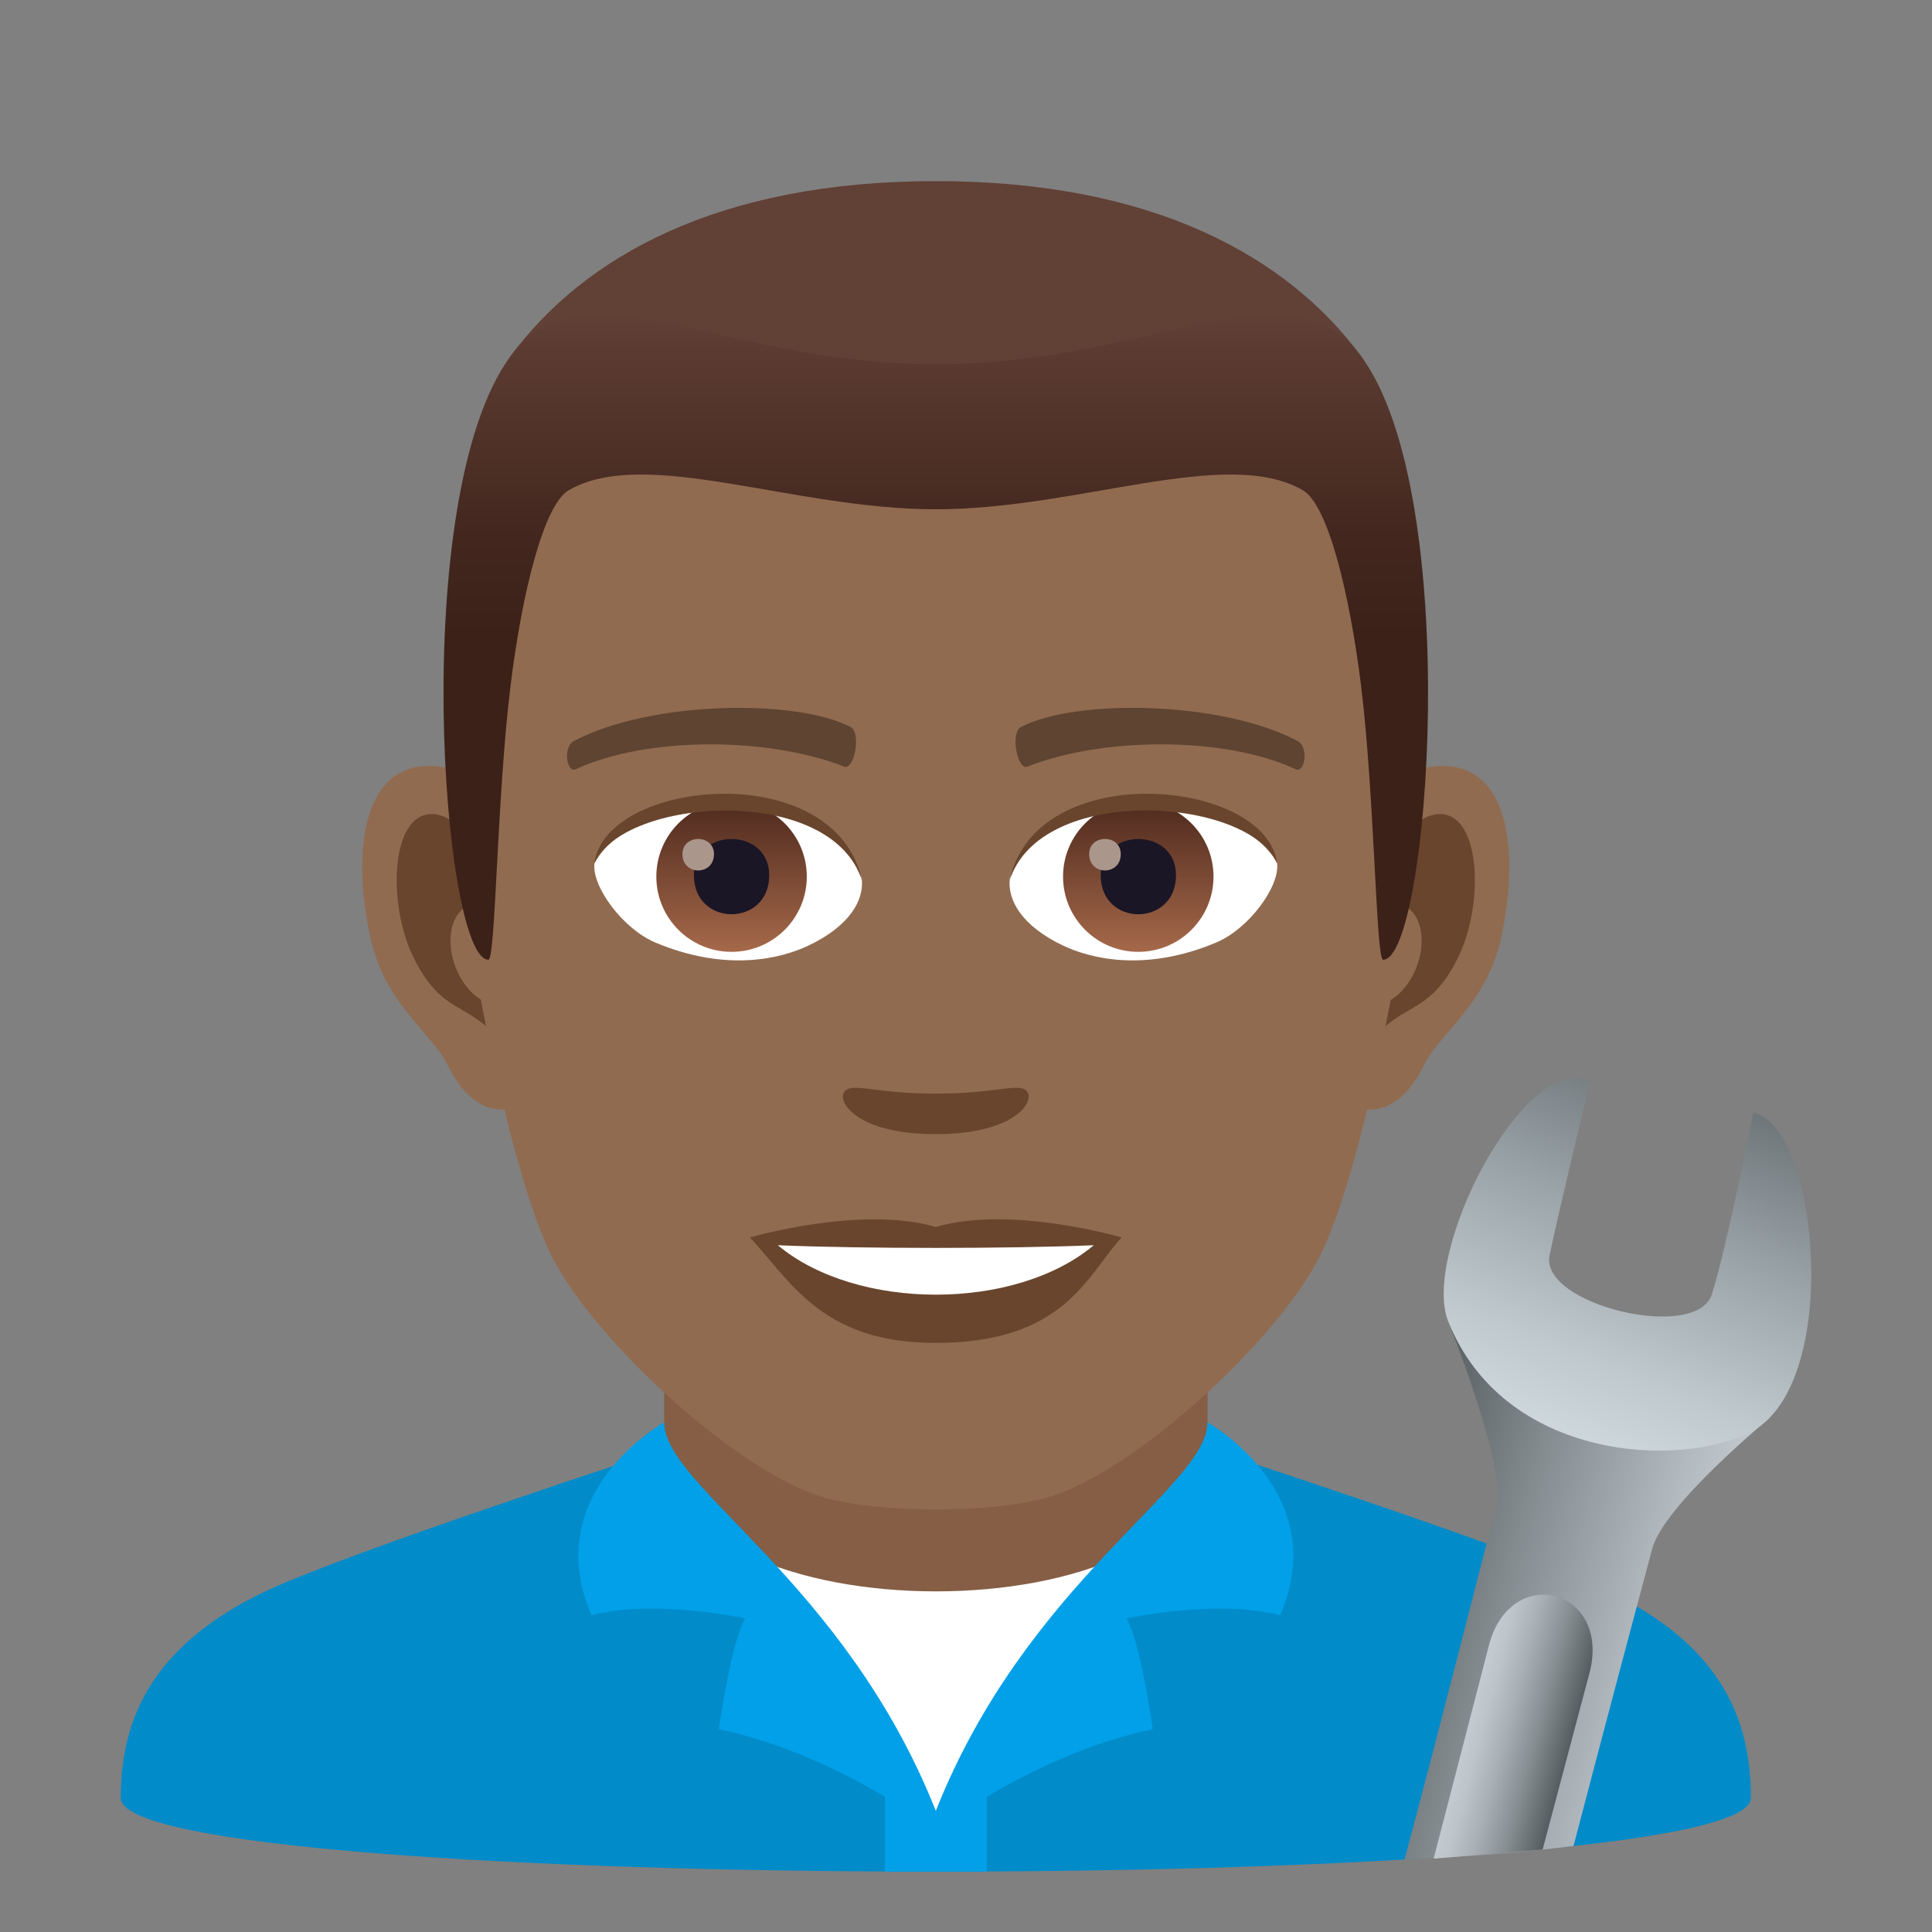
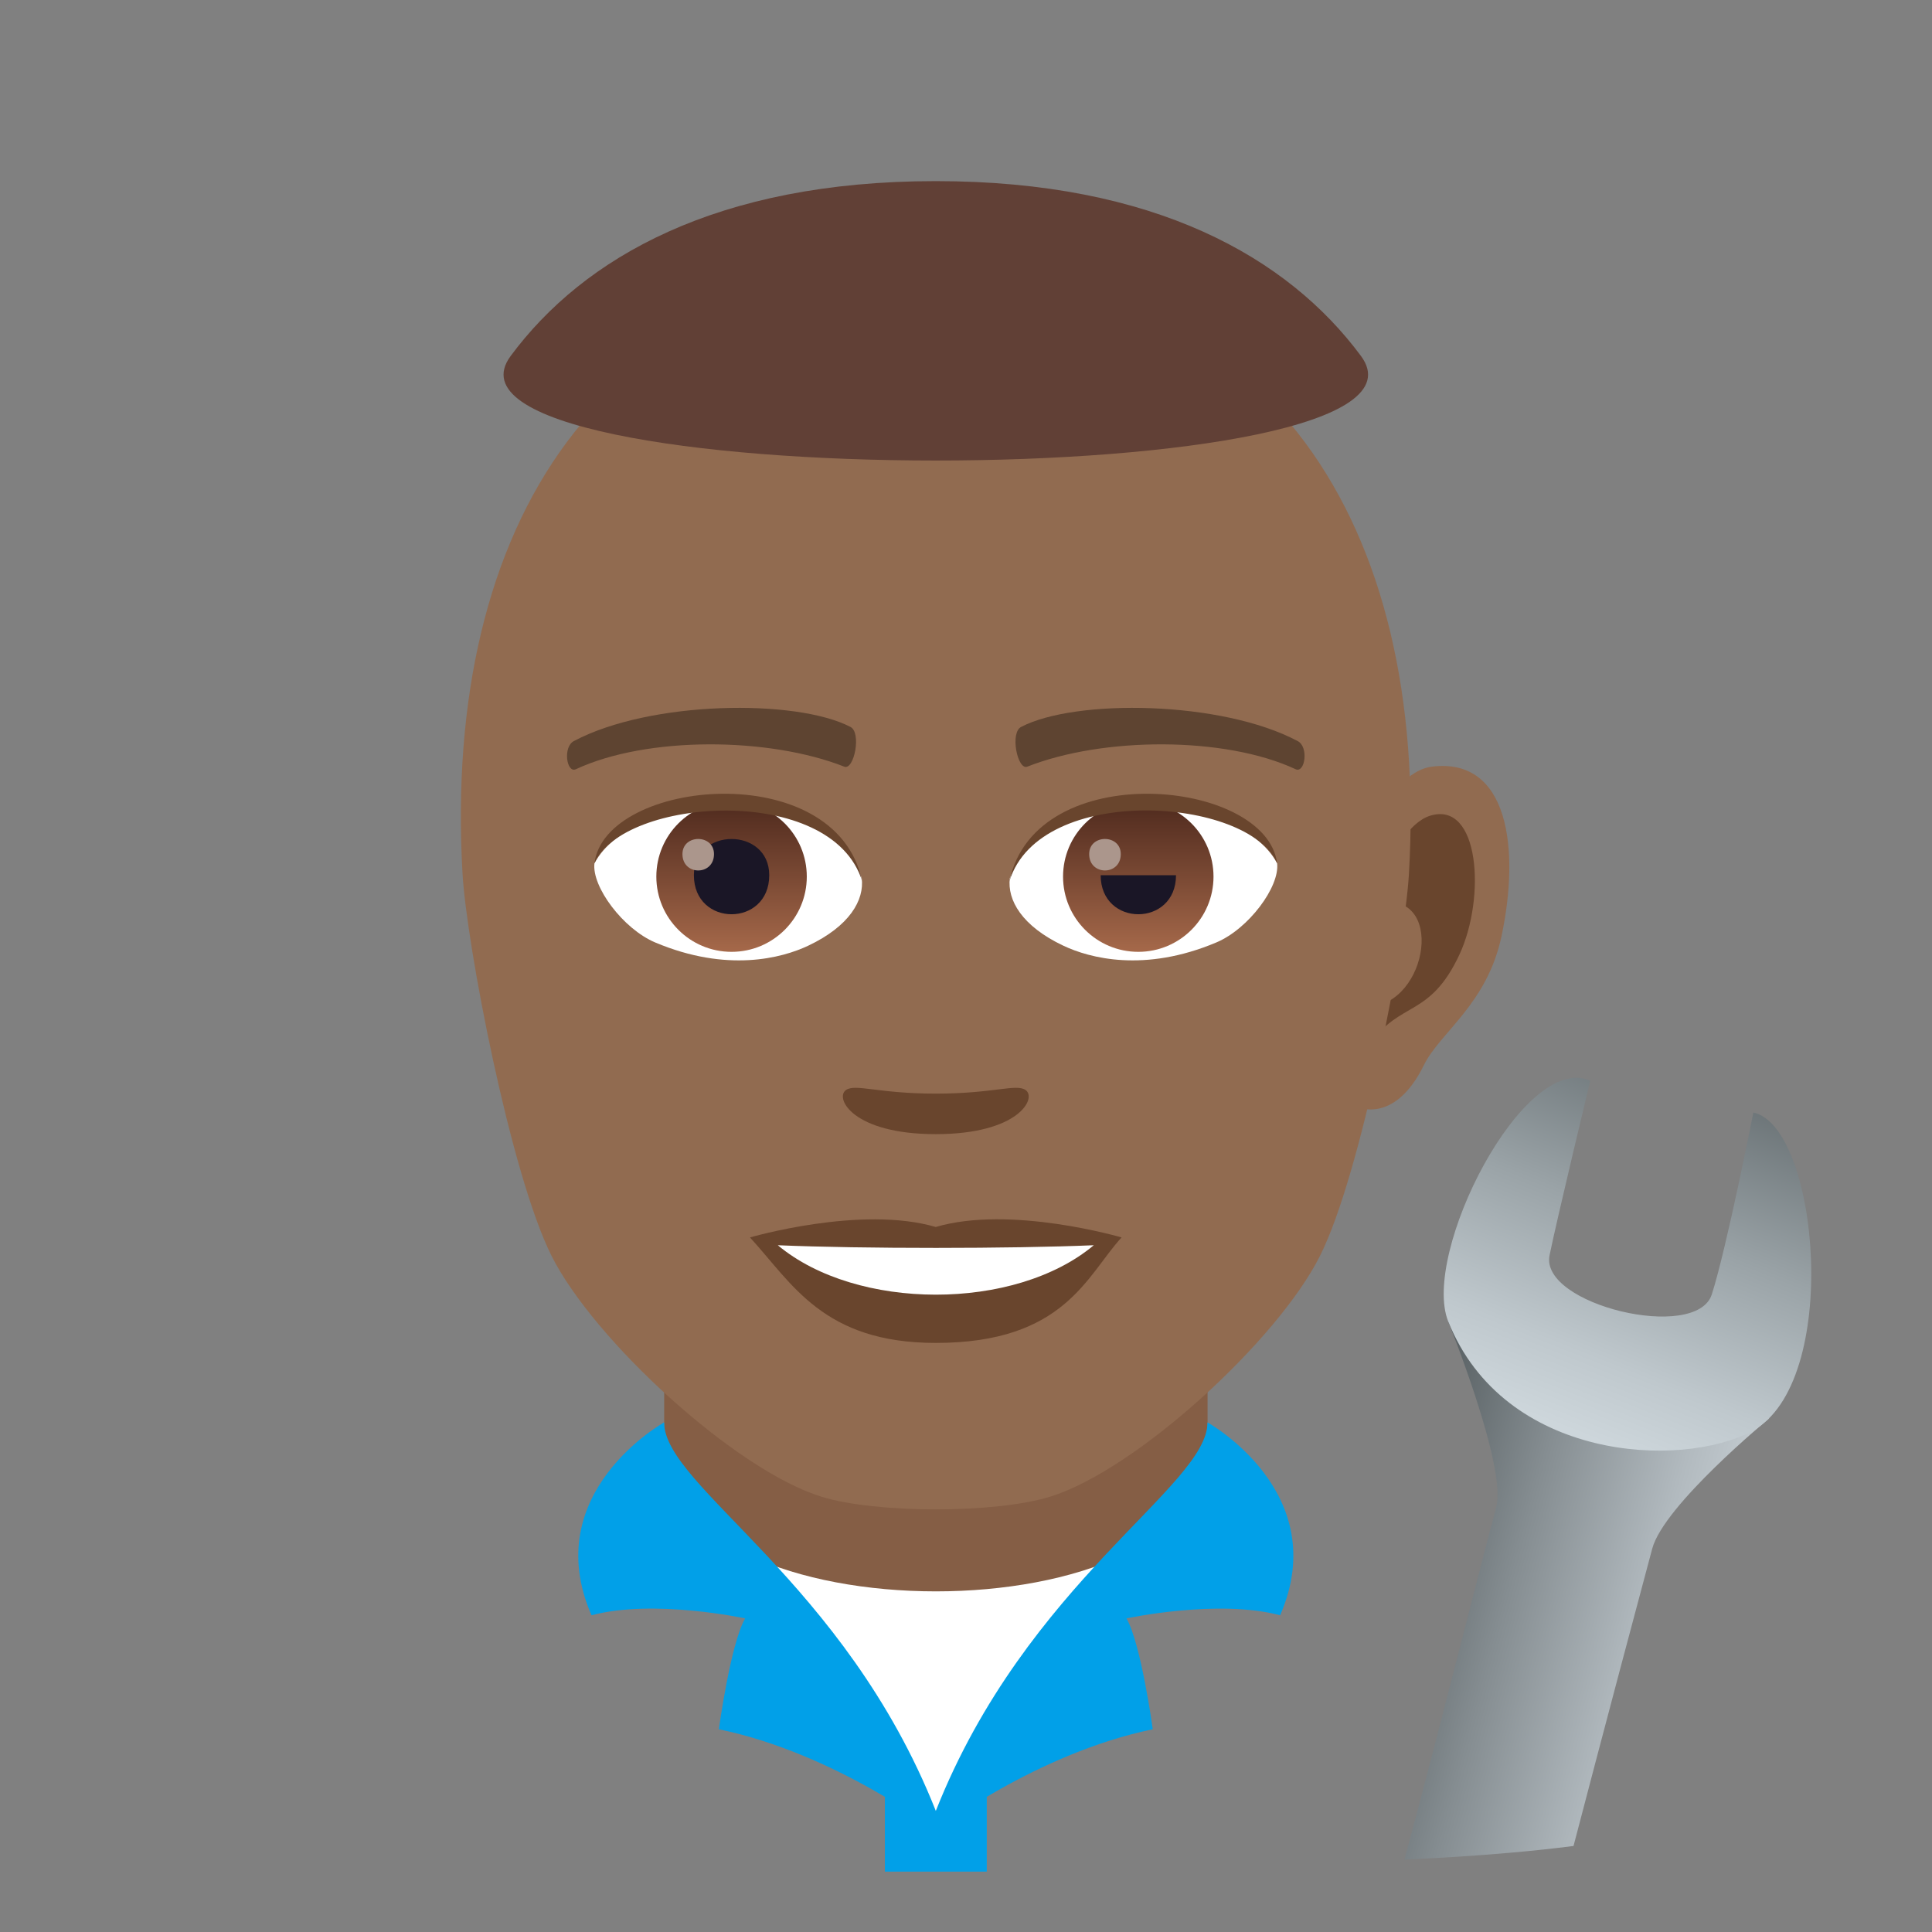
<svg xmlns="http://www.w3.org/2000/svg" xmlns:ns1="http://ns.adobe.com/AdobeSVGViewerExtensions/3.0/" version="1.1" id="Layer_1" x="0px" y="0px" width="64px" height="64px" viewBox="0 0 64 64" enable-background="new 0 0 64 64" xml:space="preserve">
  <rect x="0" y="0" width="64" height="64" fill="#808080" stroke="none" />
-   <path fill="#018BC9" d="M8.786,52.718C11.488,51.43,22,48.01,22,48.01l18-0.029c0,0,10.59,3.441,13.275,4.734  C57.18,54.587,58,57.144,58,59.56c0,3.254-54,3.254-54,0C4,57.14,4.871,54.583,8.786,52.718z" />
  <rect x="29.313" y="54.484" fill="#01A0E8" width="3.375" height="7.516" />
  <path fill="#FFFFFF" d="M38.02,51.434c-2.154,0.602-4.537,0.945-7.02,0.945c-2.48,0-4.867-0.344-7.02-0.945L31,60.258L38.02,51.434z  " />
  <path fill="#855E45" d="M22.002,47.947c0,6.359,18,6.359,18,0c0-2.164,0-7.035,0-7.035h-18  C22.002,40.912,22.002,45.783,22.002,47.947z" />
  <path fill="#01A0E8" d="M40,47.119c0,2.123-5.986,5.254-9,12.869c-3.016-7.615-9-10.746-9-12.869c0,0-4.178,2.318-2.406,6.389  c2.072-0.551,5.09,0.104,5.09,0.104c-0.484,0.836-0.871,3.672-0.871,3.672c3.869,0.801,7.188,3.35,7.188,3.35  s3.318-2.549,7.186-3.35c0,0-0.387-2.836-0.871-3.672c0,0,3.02-0.654,5.09-0.104C44.178,49.438,40,47.119,40,47.119z" />
  <path id="Path_2695_" fill="#916B50" d="M47.439,25.395c-2.545,0.307-4.383,8.814-2.781,11.061c0.225,0.313,1.535,0.814,2.508-1.168  c0.539-1.098,2.092-2.014,2.574-4.277C50.357,28.109,49.973,25.088,47.439,25.395z" />
-   <path id="Path_2694_" fill="#916B50" d="M14.559,25.395c2.545,0.307,4.383,8.814,2.781,11.061c-0.225,0.313-1.535,0.814-2.51-1.168  c-0.537-1.098-2.092-2.014-2.572-4.277C11.639,28.109,12.025,25.088,14.559,25.395z" />
  <path id="Path_2693_" fill="#69452D" d="M47.371,27.023c-0.664,0.209-1.389,1.221-1.781,2.898c2.32-0.498,1.74,3.361-0.277,3.434  c0.02,0.389,0.045,0.787,0.094,1.207c0.971-1.408,1.959-0.844,2.938-2.939C49.225,29.734,49.016,26.51,47.371,27.023z" />
-   <path id="Path_2692_" fill="#69452D" d="M16.408,29.918c-0.395-1.676-1.117-2.686-1.781-2.895c-1.643-0.514-1.855,2.711-0.973,4.6  c0.979,2.096,1.967,1.531,2.939,2.939c0.047-0.42,0.074-0.82,0.09-1.209C14.688,33.26,14.115,29.447,16.408,29.918z" />
  <path id="Path_2691_" fill="#916B50" d="M30.998,9.035c-11.027,0-16.34,8.328-15.676,19.908c0.133,2.33,1.582,9.93,2.947,12.656  c1.398,2.789,6.074,7.09,8.938,7.98c1.811,0.561,5.773,0.561,7.582,0c2.865-0.891,7.543-5.191,8.939-7.98  c1.369-2.727,2.814-10.324,2.945-12.656C47.342,17.363,42.029,9.035,30.998,9.035z" />
  <path id="Path_2690_" fill="#5E4431" d="M42.98,24.545c-2.521-1.336-7.348-1.4-9.146-0.469c-0.387,0.178-0.131,1.441,0.193,1.322  c2.504-0.99,6.547-1.012,8.893,0.084C43.232,25.625,43.363,24.73,42.98,24.545z" />
  <path id="Path_2689_" fill="#5E4431" d="M19.018,24.545c2.521-1.336,7.346-1.4,9.146-0.469c0.385,0.178,0.131,1.441-0.193,1.322  c-2.51-0.99-6.547-1.012-8.895,0.084C18.766,25.625,18.637,24.73,19.018,24.545z" />
  <path id="Path_2688_" fill="#69452D" d="M33.975,36.109c-0.314-0.219-1.053,0.119-2.977,0.119c-1.92,0-2.66-0.338-2.975-0.119  c-0.377,0.266,0.223,1.461,2.975,1.461C33.752,37.57,34.354,36.375,33.975,36.109z" />
  <path id="Path_2687_" fill="#69452D" d="M30.998,40.646c-2.479-0.729-6.154,0.346-6.154,0.346c1.398,1.521,2.424,3.494,6.154,3.494  c4.275,0,5.002-2.24,6.156-3.494C37.154,40.992,33.479,39.912,30.998,40.646z" />
  <path id="Path_2686_" fill="#FFFFFF" d="M25.766,41.25c2.602,2.176,7.852,2.191,10.467,0C33.461,41.367,28.557,41.369,25.766,41.25z  " />
  <path id="Path_2685_" fill="#FFFFFF" d="M28.545,29.086c0.094,0.73-0.402,1.594-1.773,2.242c-0.871,0.412-2.686,0.896-5.066-0.107  c-1.066-0.449-2.107-1.848-2.014-2.623C20.982,26.168,27.336,25.813,28.545,29.086z" />
  <linearGradient id="Oval_1_" gradientUnits="userSpaceOnUse" x1="-424.734" y1="477.465" x2="-424.734" y2="478.224" gradientTransform="matrix(6.57 0 0 -6.57 2814.78 3168.528)">
    <stop offset="0" style="stop-color:#A6694A" />
    <stop offset="1" style="stop-color:#4F2A1E" />
    <ns1:midPointStop offset="0" style="stop-color:#A6694A" />
    <ns1:midPointStop offset="0.5" style="stop-color:#A6694A" />
    <ns1:midPointStop offset="1" style="stop-color:#4F2A1E" />
  </linearGradient>
  <circle id="Oval_414_" fill="url(#Oval_1_)" cx="24.234" cy="29.039" r="2.492" />
  <path id="Path_2684_" fill="#1A1626" d="M22.986,28.992c0,1.725,2.496,1.725,2.496,0C25.482,27.393,22.986,27.393,22.986,28.992z" />
  <path id="Path_2683_" fill="#AB968C" d="M22.607,28.293c0,0.723,1.045,0.723,1.045,0C23.652,27.625,22.607,27.625,22.607,28.293z" />
  <path id="Path_2682_" fill="#69452D" d="M28.557,29.182c-1.014-3.25-7.926-2.77-8.865-0.584  C20.039,25.799,27.693,25.059,28.557,29.182z" />
  <path id="Path_2681_" fill="#FFFFFF" d="M33.453,29.086c-0.094,0.73,0.4,1.594,1.773,2.242c0.871,0.412,2.684,0.896,5.064-0.107  c1.07-0.449,2.109-1.848,2.016-2.623C41.016,26.168,34.66,25.813,33.453,29.086z" />
  <linearGradient id="Oval_2_" gradientUnits="userSpaceOnUse" x1="-425.382" y1="477.465" x2="-425.382" y2="478.224" gradientTransform="matrix(6.57 0 0 -6.57 2832.511 3168.528)">
    <stop offset="0" style="stop-color:#A6694A" />
    <stop offset="1" style="stop-color:#4F2A1E" />
    <ns1:midPointStop offset="0" style="stop-color:#A6694A" />
    <ns1:midPointStop offset="0.5" style="stop-color:#A6694A" />
    <ns1:midPointStop offset="1" style="stop-color:#4F2A1E" />
  </linearGradient>
  <circle id="Oval_413_" fill="url(#Oval_2_)" cx="37.707" cy="29.039" r="2.492" />
-   <path id="Path_2680_" fill="#1A1626" d="M36.461,28.992c0,1.725,2.496,1.725,2.496,0C38.957,27.393,36.461,27.393,36.461,28.992z" />
+   <path id="Path_2680_" fill="#1A1626" d="M36.461,28.992c0,1.725,2.496,1.725,2.496,0z" />
  <path id="Path_2679_" fill="#AB968C" d="M36.08,28.293c0,0.723,1.047,0.723,1.047,0C37.127,27.625,36.08,27.625,36.08,28.293z" />
  <path id="Path_2678_" fill="#69452D" d="M33.441,29.182c1.012-3.248,7.92-2.783,8.865-0.584  C41.955,25.799,34.305,25.059,33.441,29.182z" />
  <path fill="#614036" d="M45.084,11.793C42.67,8.533,38.252,6,30.998,6c-7.252,0-11.668,2.533-14.082,5.793  C13.498,16.41,48.5,16.41,45.084,11.793z" />
  <linearGradient id="SVGID_1_" gradientUnits="userSpaceOnUse" x1="31" y1="31.793" x2="31" y2="10.412">
    <stop offset="0.5" style="stop-color:#3B2118" />
    <stop offset="0.672" style="stop-color:#44281F" />
    <stop offset="0.952" style="stop-color:#5C3C32" />
    <stop offset="1" style="stop-color:#614036" />
    <ns1:midPointStop offset="0.5" style="stop-color:#3B2118" />
    <ns1:midPointStop offset="0.6" style="stop-color:#3B2118" />
    <ns1:midPointStop offset="1" style="stop-color:#614036" />
  </linearGradient>
-   <path fill="url(#SVGID_1_)" d="M45.084,11.793c-2.414-3.26-6.832,0.275-14.086,0.275c-7.252,0-11.668-3.535-14.082-0.275  c-3.418,4.617-2.258,20-0.736,20c0.24,0,0.275-5.381,0.736-9.104c0.373-3.029,1.094-5.969,1.924-6.449  c2.531-1.467,7.412,0.631,12.158,0.631s9.629-2.098,12.162-0.631c0.828,0.48,1.547,3.42,1.924,6.449  c0.459,3.723,0.494,9.104,0.734,9.104C47.34,31.793,48.5,16.41,45.084,11.793z" />
  <linearGradient id="SVGID_2_" gradientUnits="userSpaceOnUse" x1="187.768" y1="170.524" x2="195.616" y2="162.676" gradientTransform="matrix(0.5 0.866 -0.866 0.5 99.489 -195.595)">
    <stop offset="0" style="stop-color:#565E61" />
    <stop offset="0.381" style="stop-color:#858D91" />
    <stop offset="0.793" style="stop-color:#B2BABF" />
    <stop offset="1" style="stop-color:#C4CCD1" />
    <ns1:midPointStop offset="0" style="stop-color:#565E61" />
    <ns1:midPointStop offset="0.449" style="stop-color:#565E61" />
    <ns1:midPointStop offset="1" style="stop-color:#C4CCD1" />
  </linearGradient>
  <path fill="url(#SVGID_2_)" d="M49.566,49.917c-0.637,2.38-1.644,6.465-3.041,11.682c0,0,2.95-0.105,5.6-0.449  c0,0,1.122-4.306,2.607-9.849c0.387-1.445,3.873-4.314,3.873-4.314l-10.631-3.207C47.975,43.779,49.922,48.595,49.566,49.917z" />
  <linearGradient id="SVGID_3_" gradientUnits="userSpaceOnUse" x1="82.939" y1="331.5" x2="97.445" y2="333.218" gradientTransform="matrix(-0.259 0.966 -0.966 -0.259 399.186 39.569)">
    <stop offset="0" style="stop-color:#565E61" />
    <stop offset="0.062" style="stop-color:#5F676A" />
    <stop offset="0.504" style="stop-color:#9AA3A7" />
    <stop offset="0.829" style="stop-color:#BFC8CD" />
    <stop offset="1" style="stop-color:#CDD6DB" />
    <ns1:midPointStop offset="0" style="stop-color:#565E61" />
    <ns1:midPointStop offset="0.436" style="stop-color:#565E61" />
    <ns1:midPointStop offset="1" style="stop-color:#CDD6DB" />
  </linearGradient>
  <path fill="url(#SVGID_3_)" d="M58.035,47.409c2.974-1.578,2.227-10.088,0.047-10.555c0,0-0.885,4.493-1.376,6.023  c-0.507,1.589-5.707,0.344-5.375-1.295c0.249-1.215,1.348-5.783,1.348-5.783c-2.204-0.977-5.611,5.727-4.704,7.979  C49.825,48.388,55.67,48.669,58.035,47.409z" />
  <linearGradient id="SVGID_4_" gradientUnits="userSpaceOnUse" x1="105.004" y1="138.4" x2="105.004" y2="134.931" gradientTransform="matrix(-0.259 0.966 -0.966 -0.259 209.511 -8.61)">
    <stop offset="0" style="stop-color:#C4CCD1" />
    <stop offset="0.153" style="stop-color:#BDC5CA" />
    <stop offset="0.384" style="stop-color:#A8B0B5" />
    <stop offset="0.664" style="stop-color:#878F93" />
    <stop offset="0.979" style="stop-color:#596164" />
    <stop offset="1" style="stop-color:#565E61" />
    <ns1:midPointStop offset="0" style="stop-color:#C4CCD1" />
    <ns1:midPointStop offset="0.618" style="stop-color:#C4CCD1" />
    <ns1:midPointStop offset="1" style="stop-color:#565E61" />
  </linearGradient>
-   <path fill="url(#SVGID_4_)" d="M51.101,61.271l1.556-5.865c0.717-2.772-2.619-3.664-3.336-0.895l-1.829,7.059L51.101,61.271z" />
</svg>